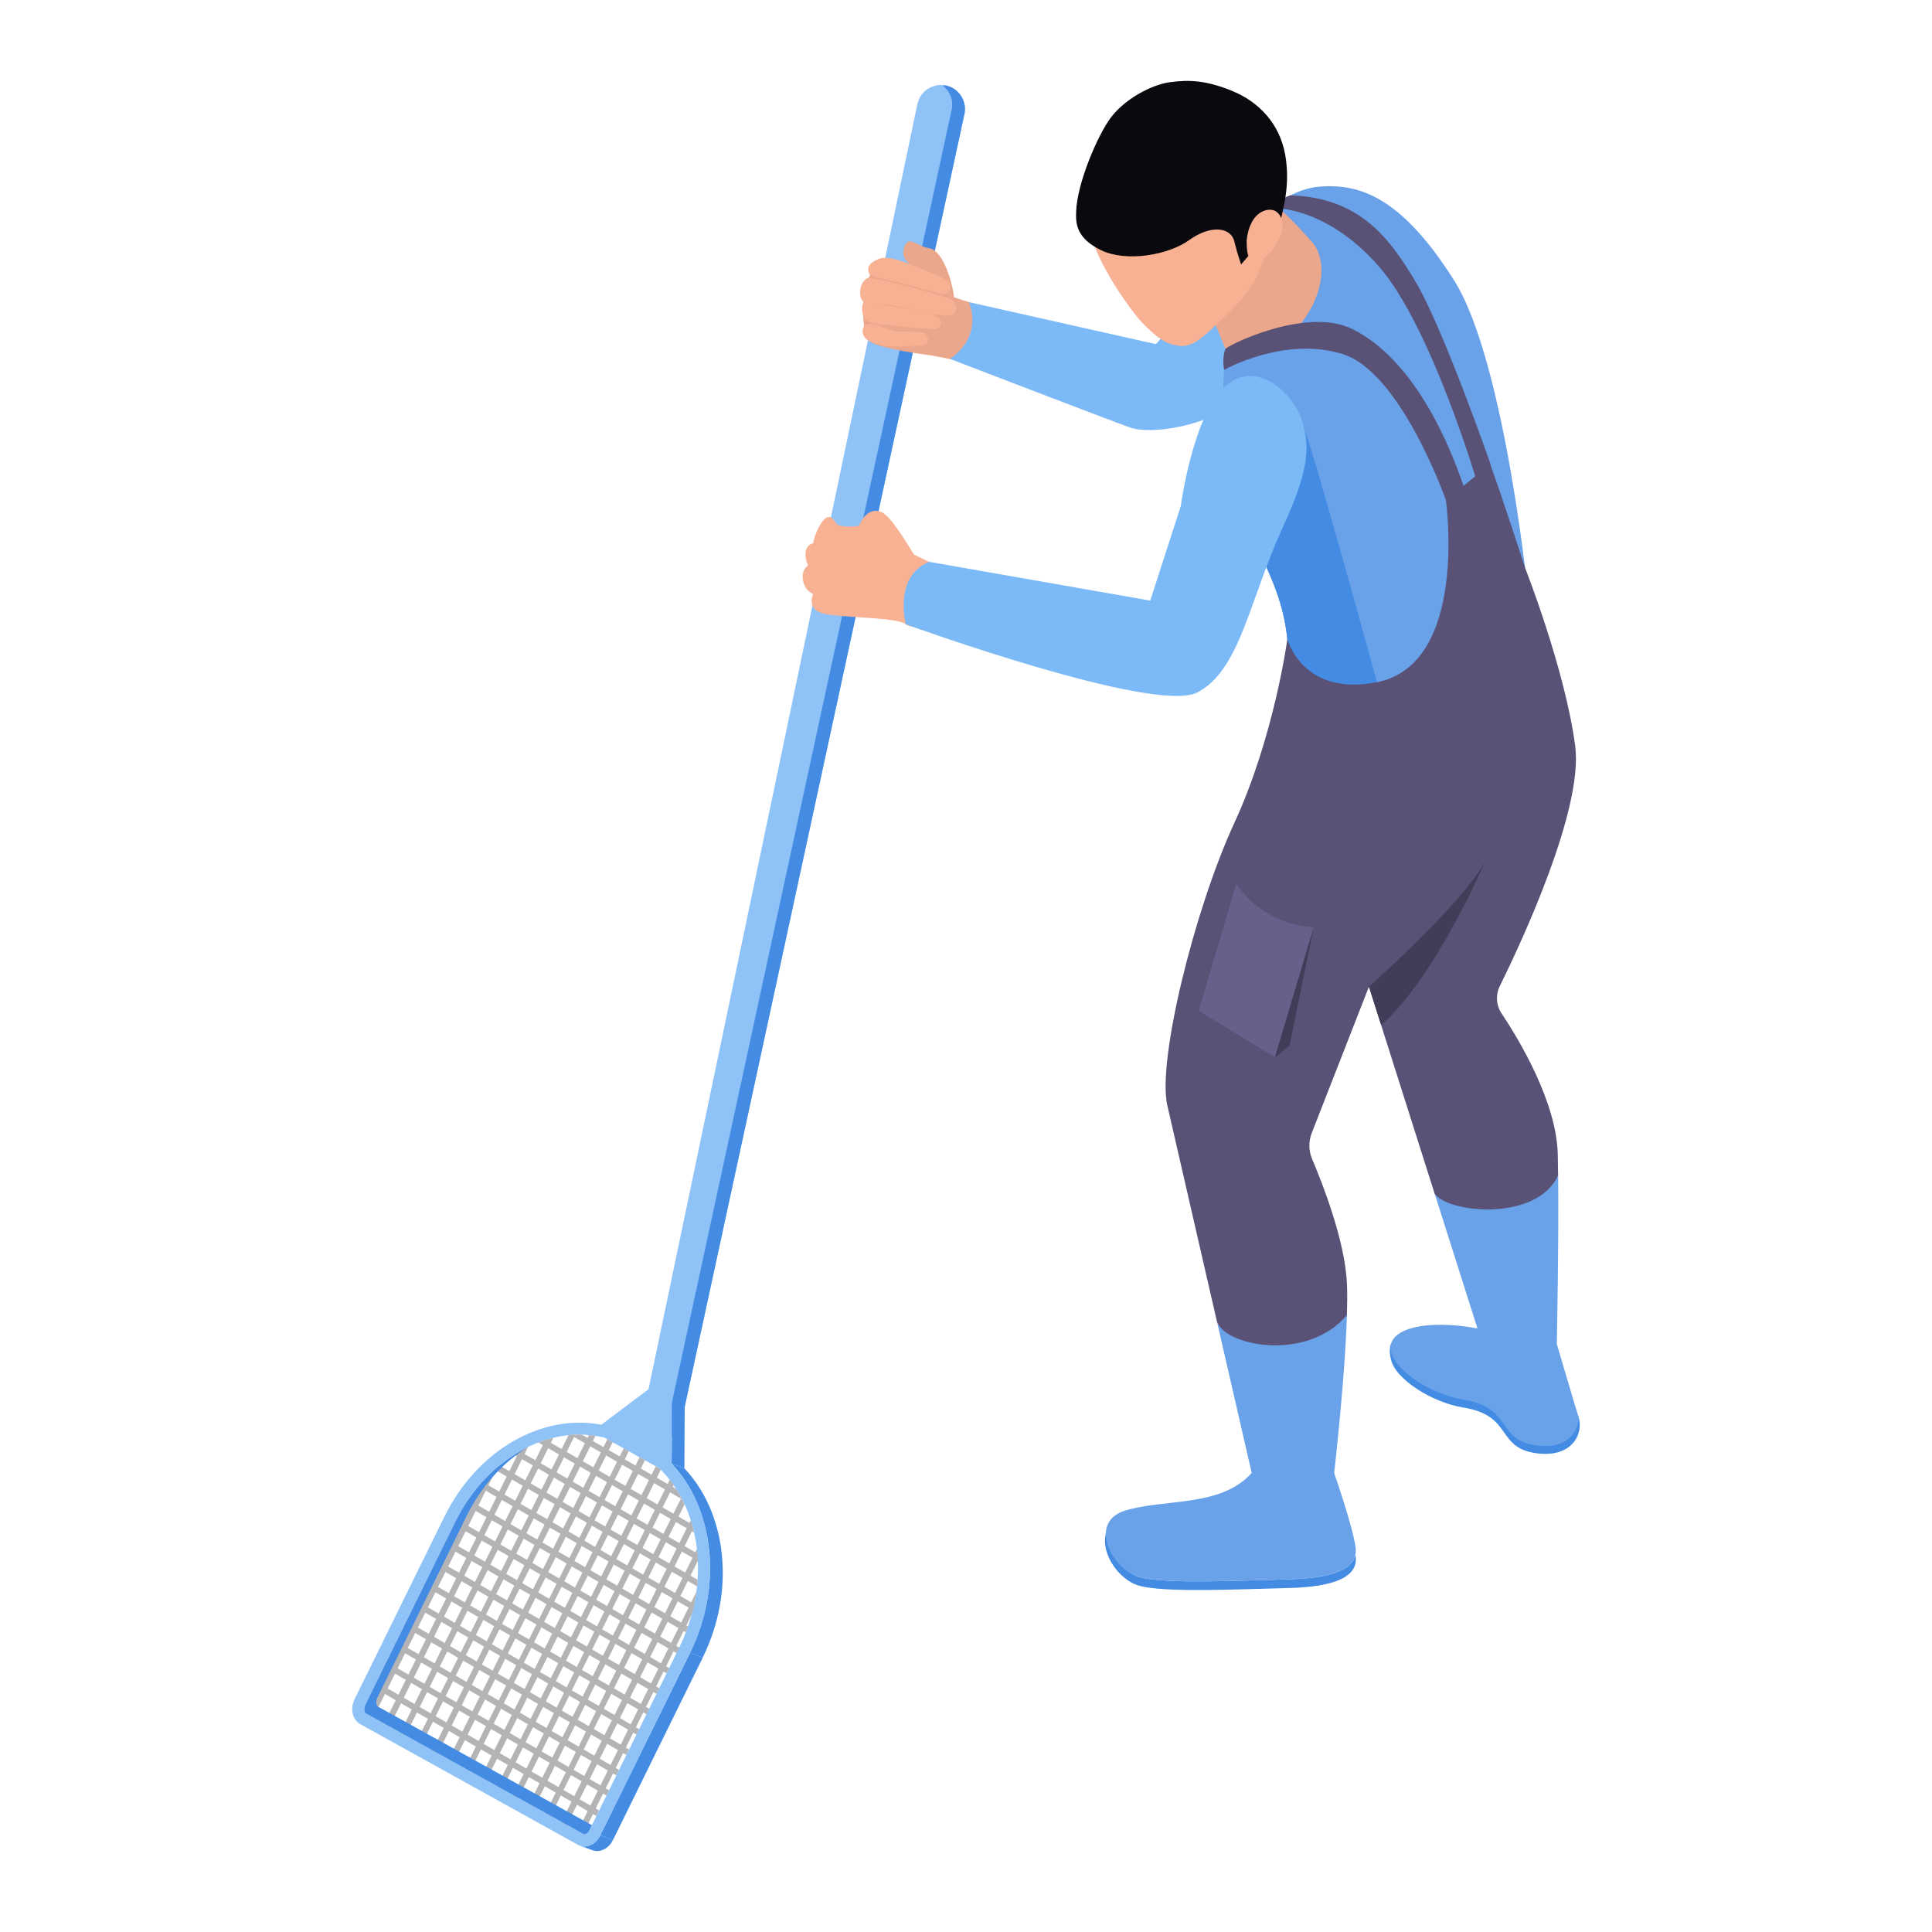
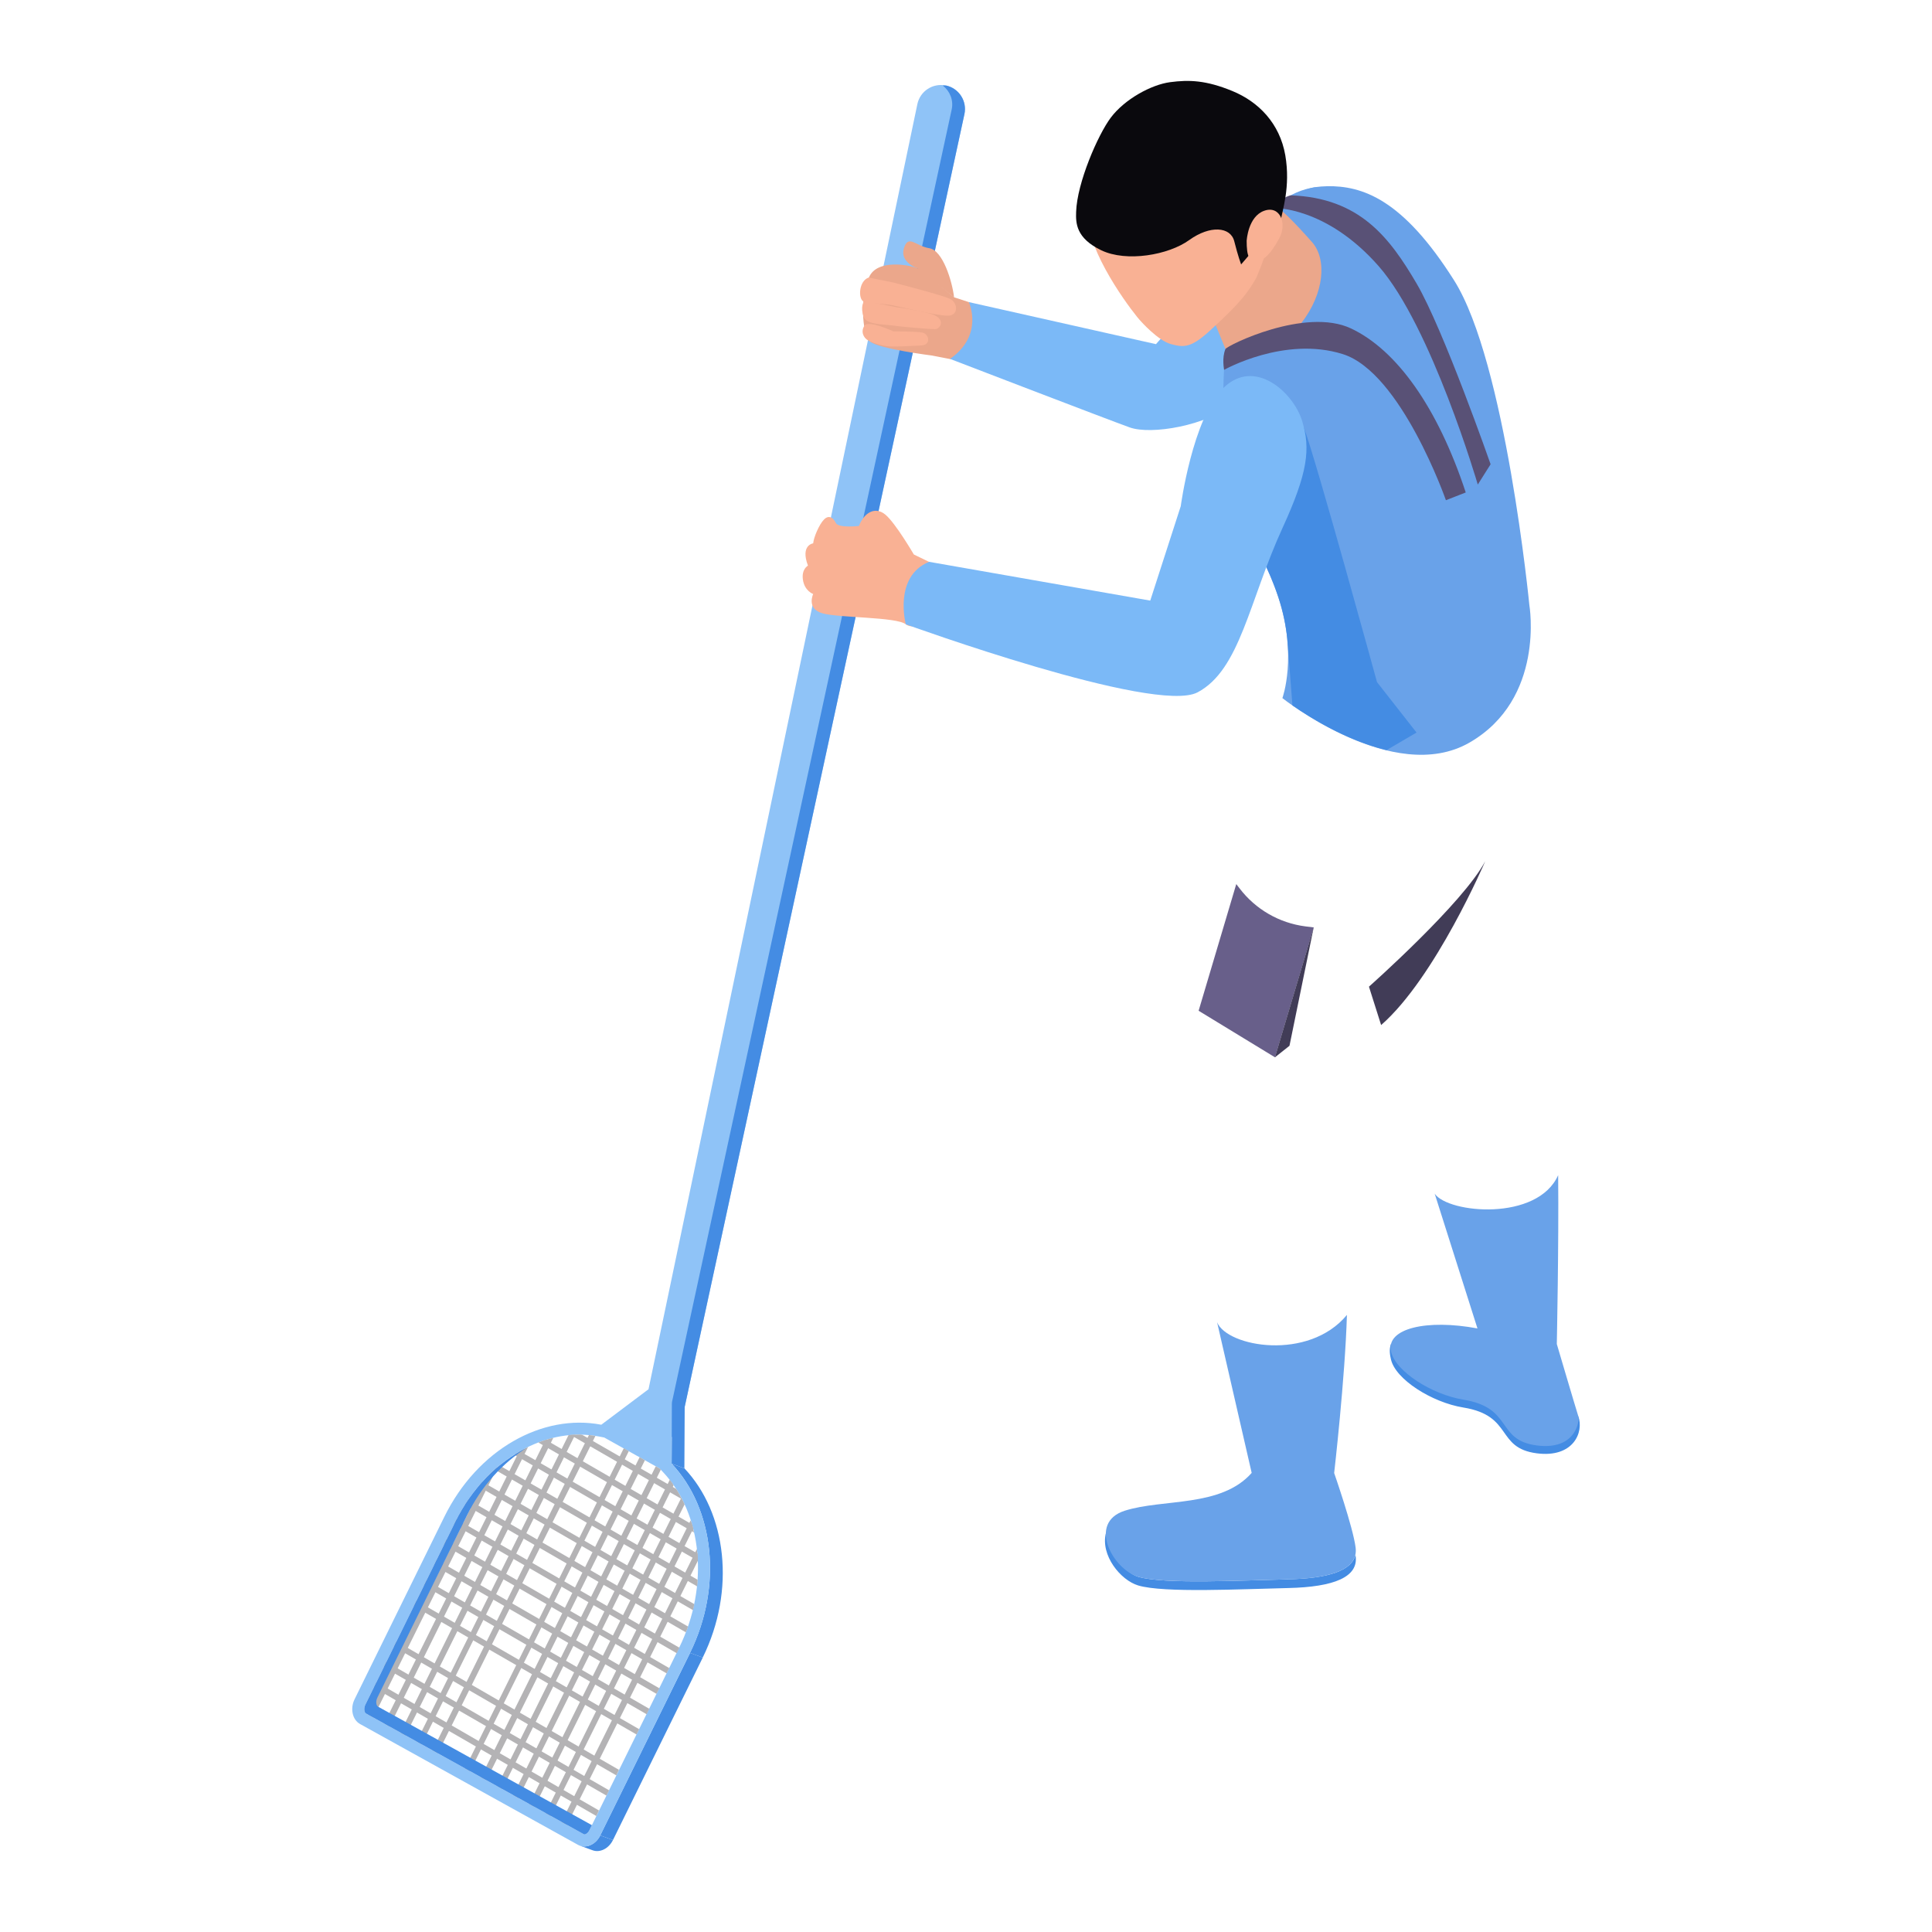
<svg xmlns="http://www.w3.org/2000/svg" id="_02" data-name="02" viewBox="0 0 300 300">
  <path d="m102.03,223.8c-.26,0-.51-.03-.78-.08-2.02-.43-.98-5.98-.55-8L142.45,16.16c.43-2.02,2.4-3.3,4.43-2.88,2.02.43,3.31,2.41,2.88,4.43l-43.44,200.75c-.37,1.76-2.55,5.34-4.28,5.34Z" style="fill: #8fc3f7;" />
  <path d="m146.88,13.28c-.17-.03-.32,0-.49,0,1.1.85,1.7,2.26,1.39,3.71l-43.44,200.75c-.34,1.6-2.17,5.12-3.79,6.55.18.49.41.83.71.89.26.05.52.08.78.08,1.73,0,3.91-5.04,4.28-6.8L149.76,17.7c.42-2.02-.86-4-2.88-4.43Z" style="fill: #448ce3;" />
  <g>
    <g>
      <g>
        <path d="m150.44,46.91l-2.27-.74s-4.07-3.37-4.97-4.14c-.89-.77-6.62-2.03-8.14.78-1.52,2.8-1.29,9.08.05,10.22s9.63,2.18,9.63,2.18l2.77.54s6.97.83,7.69-1.46c.72-2.29-2.49-6.62-4.77-7.36Z" style="fill: #eba78b;" />
        <path d="m142.46,41.65s-2.79-.9-2.1-3.11c.69-2.21,1.82-.33,3.93,0,2.12.33,3.56,5.13,3.86,7.63,0,0-4.95-3.87-5.7-4.52Z" style="fill: #eba78b;" />
        <path d="m138.75,51.46s3.43-.02,4.47.18,1.41,1.91-.13,2c-1.55.09-3.95.2-4.91.16-.96-.04-2.6-.5-3.37-.93s-1.19-1.44-.56-2.32c.63-.88,4.51.92,4.51.92Z" style="fill: #f9b194;" />
        <path d="m134.13,46.85s-.56.77-.04,2.33c.42,1.25,3.05,1.15,4.48,1.36,1.43.21,5.73.57,6.62.57s1.83-1.74-.86-2.44c-2.56-.67-5.13-.96-5.13-.96,0,0-4.3-.94-5.07-.87Z" style="fill: #f9b194;" />
        <path d="m134.91,43.1l3.81.77s7.54,1.94,8.79,2.53,1.43,2.71-.5,2.62c-1.93-.09-6.95-1.31-8.38-1.61-1.43-.3-3.75-.26-4.5-.57-.92-.37-.8-3.24.78-3.75Z" style="fill: #f9b194;" />
-         <path d="m135.11,42.72s-1.3-1.59,1.5-2.57c1.73-.61,5.83,1.36,5.83,1.36,0,0,4.06,1.53,4.75,2.19.69.66.57,2.32-1.22,1.88-1.79-.45-5.24-1.4-6.02-1.61-.77-.21-3.8-.86-4.84-1.24Z" style="fill: #f9b194;" />
      </g>
      <path d="m204.28,29.05s-8.39,1.25-13.46,11.45l-11.32,12.94-29.06-6.53s2.41,5.1-2.92,8.82c0,0,24.58,9.45,27.9,10.64,3.32,1.19,11.94-.25,16.25-3.76,4.31-3.51,11.71-12.79,12.79-17.76,1.09-4.97,2.09-12.65-.19-15.8Z" style="fill: #7bb9f7;" />
    </g>
    <path d="m206.01,28.91c5.54-.09,11.8,1.99,19.79,14.64,7.99,12.65,11.68,50.42,11.68,50.42,0,0,2.5,14.54-9.3,21.34s-29.05-6.91-29.05-6.91c0,0,2.38-6.52-.64-15.66s-7.87-13.03-8.26-20.5c-.4-7.47-2.65-43.02,15.77-43.32Z" style="fill: #69a2e9;" />
    <path d="m197.76,32.3s8.13-.3,16.32,9.03c8.19,9.33,15.39,33.91,15.39,33.91l1.99-3.15s-7.33-20.98-11.5-28.08c-4.17-7.09-8.79-13.29-19.56-13.68,0,0-1.86.47-2.64,1.96Z" style="fill: #595176;" />
    <g>
      <path d="m187.94,48.47l2.35,5.73s8.26.52,11.8-4.06c3.54-4.57,4-9.89,1.63-12.56-2.37-2.67-5.17-5.68-6.83-6.36-1.67-.68-9.22,1.38-8.54,6.36.68,4.98-.4,10.89-.4,10.89Z" style="fill: #eba78b;" />
      <path d="m195.09,43.11s3.5-8.03,3.74-13.87c.24-5.84-1.67-11.52-9.38-14.19-7.71-2.66-12.36.04-15.62,4.53-3.26,4.49-5.68,8.86-4.89,14.94.79,6.08,7.33,14.47,8.19,15.34,0,0,2.66,3.02,4.69,3.57,2.03.56,3.16.59,6.16-2.18,2.99-2.78,5.4-4.97,7.11-8.15Z" style="fill: #f9b194;" />
      <path d="m167.1,32.91c-.06,1.73-.03,4.06,3.9,5.95,3.93,1.89,10.45.74,13.67-1.59,3.22-2.32,6.42-2.09,6.99.21.58,2.31,1.06,3.58,1.06,3.58l1.99-2.32s3.88-2.67,4.13-4.32c.24-1.65,1.59-5.37.74-10.31-.86-4.94-4.13-8.3-8.23-9.98-4.09-1.68-6.71-1.76-9.66-1.37-2.94.39-7.06,2.65-9.21,5.51-2,2.67-5.24,10.13-5.38,14.63Z" style="fill: #0a090d;" />
      <path d="m193.59,37.32s.21-3.7,2.71-4.59c2.5-.89,3.58,2.03,2.35,4.26-1.22,2.23-2.32,3.5-3.49,3.51s-1.58-.53-1.58-3.18Z" style="fill: #f9b194;" />
    </g>
    <path d="m202.47,66.39c-1.49-4.01-8.81,5.34-10.51,12.54,1.78,4.01,4.55,7.76,6.55,13.81.78,2.37,1.19,4.54,1.38,6.49h0s.8,10.3.8,10.3c2.64,1.85,8.37,5.44,14.61,6.95l4.66-2.73-6.14-7.83s-9.35-34.16-11.36-39.54Z" style="fill: #448ce3;" />
-     <path d="m233.17,157.38c-.85-1.28-.96-2.88-.28-4.26,3.36-6.82,13.02-27.47,11.7-37.34-1.59-11.92-7.77-27.59-7.77-27.59-3.39-10.52-5.42-16.13-5.42-16.13l-6.88,5.61s3.58,25.42-10.69,28.26c-11.6,2.3-13.93-6.69-13.93-6.69,0,0-2.03,15.11-8.23,28.54-6.2,13.43-12,36.95-10.41,43.87.85,3.68,4.5,19.58,7.73,33.67,5.41,10.76,19.13,6.78,20.16-1.14.05-1.83.07-3.5,0-4.87-.3-6.62-3.75-15.43-5.4-19.32-.56-1.31-.57-2.77-.05-4.09l8.87-22.69,10.2,32.15c3.03,6.83,16.5,9.63,19.17-2.88-.01-1.12-.03-2.21-.05-3.21-.18-8.13-5.98-17.78-8.72-21.9Z" style="fill: #595176;" />
    <path d="m212.57,153.21s14.65-12.99,18.06-19.49c0,0-7.75,18.11-16.17,25.45l-1.89-5.96Z" style="fill: #413c57;" />
    <path d="m224.52,77.67s-6.94-19.82-16-22.68c-9.06-2.86-18.44,2.44-18.44,2.44,0,0-.38-1.89.21-3.23.25-.56,12.39-6.54,19.49-3.2,7.09,3.34,13.46,12.24,17.82,25.47l-3.07,1.2Z" style="fill: #595176;" />
    <g>
      <path d="m144.27,87.25l-2.37-1.15s-2.85-4.89-4.42-6.19c-1.57-1.3-3.26-.37-4.11,1.76,0,0-3.18.37-3.58-.46s-1.08-1.31-1.84-.54c-.76.77-1.6,2.77-1.68,3.7,0,0-2.02.25-.81,3.46,0,0-1.01.52-.79,2.15.24,1.78,1.6,2.26,1.6,2.26,0,0-1.1,2.28,1.46,3,2.56.72,11.48.54,12.92,1.7,1.44,1.16,5.89-.95,6.2-4.29.31-3.34-2.58-5.4-2.58-5.4Z" style="fill: #f9b194;" />
      <path d="m183.34,78.64s1.82-13.64,6.6-18.37c4.88-4.82,10.88.67,12.24,5.04,1.36,4.4.89,8.11-3.04,16.69-5.2,11.35-6.57,22.02-13.19,25.51-6.62,3.48-45.3-10.57-45.3-10.57,0,0-1.96-7.42,3.62-9.7l34.34,6.02,4.73-14.64Z" style="fill: #7bb9f7;" />
    </g>
    <path d="m191.96,137.27l.53.69c2.48,3.25,6.16,5.37,10.22,5.89l1.29.16-6.02,20.17-11.86-7.23,5.85-19.68Z" style="fill: #685f8a;" />
    <polygon points="203.99 144.01 200.23 162.39 197.97 164.18 203.99 144.01" style="fill: #413c57;" />
    <path d="m200.02,245.24c-7.23.16-19.31.79-23.28-.4-2.32-.7-4.66-4.27-5.01-6.81-.88,3.48,2.27,7.34,5.01,8.16,3.97,1.19,16.05.56,23.28.4,7.23-.16,10.89-1.75,10.49-4.93,0-.06-.03-.16-.04-.23-.54,2.43-4.12,3.67-10.45,3.8Z" style="fill: #448ce3;" />
    <path d="m238.63,224.24c-6.39-.83-3.61-5.85-11.4-7.11-4.81-.78-10.42-5.41-11.23-8.48-.37.95-.12,1.94-.02,2.4.66,3.11,6.36,6.72,11.25,7.51,7.79,1.27,5,6.28,11.4,7.11,5.67.74,7.35-3.26,6.45-5.76-.33,2.11-1.97,4.91-6.45,4.33Z" style="fill: #448ce3;" />
    <path d="m245.08,219.91c-.48-1.51-3.34-11.21-3.34-11.21,0,0,.32-15.4.21-26.22-3.21,7.21-17.04,5.95-19.17,2.88l6.64,20.92c-7.84-1.47-14.19-.03-13.43,3.55.66,3.11,6.36,6.72,11.25,7.51,7.79,1.27,5,6.28,11.4,7.11,6.09.79,6.66-3.86,6.45-4.54Z" style="fill: #69a2e9;" />
    <path d="m207.17,228.71s1.69-14.68,1.98-24.53c-5.96,7.21-18.59,4.98-20.16,1.14,2.85,12.4,5.37,23.39,5.37,23.39-4.77,5.4-13.74,3.98-19.7,5.87-5.8,1.84-1.91,9.07,2.07,10.26,3.97,1.19,16.05.56,23.28.4,7.23-.16,10.89-1.75,10.49-4.93s-3.34-11.6-3.34-11.6Z" style="fill: #69a2e9;" />
  </g>
  <g style="fill: none; isolation: isolate;">
    <polygon points="104.34 217.73 106.32 218.46 106.27 228 104.29 227.28 104.34 217.73" style="fill: #448ce3;" />
    <path d="m92.02,287.31l-1.98-.72c1.14.42,2.51-.26,3.16-1.59l1.98.72c-.65,1.33-2.02,2.01-3.16,1.59Z" style="fill: #448ce3;" />
    <polygon points="107.15 256.66 109.13 257.38 95.18 285.72 93.2 285 107.15 256.66" style="fill: #448ce3;" />
    <path d="m104.29,227.28l1.98.72c6.55,6.92,8.01,18.91,2.85,29.38l-1.98-.72c5.15-10.47,3.7-22.46-2.85-29.38Z" style="fill: #448ce3;" />
    <g>
      <path d="m104.29,227.28l.04-9.55-3.63-2.01-7.33,5.51c-9.12-1.76-19.22,3.82-24.37,14.29l-13.94,28.34c-.71,1.44-.35,3.17.84,3.84l33.86,18.77c1.19.66,2.74-.01,3.45-1.46l13.94-28.34c5.15-10.47,3.7-22.46-2.85-29.38Zm1.18,28.56l-13.94,28.34c-.24.49-.61.67-.78.67-.04,0-.06,0-.08-.02l-33.86-18.77c-.21-.11-.39-.73-.07-1.38l13.94-28.34c4.05-8.24,11.63-13.57,19.31-13.57,1.02,0,2.04.1,3.03.29l.81.16,8.59,4.8.51.54c6.18,6.53,7.22,17.75,2.54,27.27Z" style="fill: #8fc3f7;" />
      <g>
        <path d="m77.21,227.87l-19.24,38.81-.82-.45,18.15-36.53c.6-.67,1.23-1.27,1.9-1.83Z" style="fill: #b4b3b5;" />
        <path d="m81.99,224.7l-21.51,43.4-.82-.49,20.92-42.17c.45-.26.93-.52,1.42-.75Z" style="fill: #b4b3b5;" />
        <path d="m85.91,223.28l-22.93,46.2-.82-.45,22.52-45.42c.41-.15.82-.26,1.23-.34Z" style="fill: #b4b3b5;" />
        <path d="m89.31,222.79l-23.83,48.07-.78-.45,23.57-47.55c.34-.07.67-.07,1.05-.07Z" style="fill: #b4b3b5;" />
        <path d="m92.45,222.98l-24.46,49.27-.82-.45,24.28-48.97c.34.04.67.07,1.01.15Z" style="fill: #b4b3b5;" />
-         <polygon points="95.14 223.95 70.49 273.63 69.67 273.18 94.32 223.46 95.14 223.95" style="fill: #b4b3b5;" />
        <polygon points="97.64 225.33 72.99 275.05 72.21 274.6 96.86 224.88 97.64 225.33" style="fill: #b4b3b5;" />
        <polygon points="100.14 226.75 75.53 276.43 74.67 275.98 99.32 226.27 100.14 226.75" style="fill: #b4b3b5;" />
        <polygon points="102.61 228.21 78 277.81 77.21 277.36 101.82 227.69 102.42 228.02 102.61 228.21" style="fill: #b4b3b5;" />
        <path d="m104.59,230.64l-24.09,48.56-.82-.45,24.32-48.97c.22.26.45.56.6.86Z" style="fill: #b4b3b5;" />
        <path d="m106.31,233.59l-23.31,46.99-.82-.45,23.61-47.55c.19.34.37.67.52,1.01Z" style="fill: #b4b3b5;" />
        <path d="m107.65,237.36l-22.15,44.63-.78-.45,22.52-45.46c.19.41.3.82.41,1.27Z" style="fill: #b4b3b5;" />
        <path d="m108.36,242.36l-20.32,41.01-.86-.45,21.03-42.39c.07.6.15,1.2.15,1.83Z" style="fill: #b4b3b5;" />
-         <path d="m108.14,247.18c-.15,1.12-.37,2.28-.67,3.4l-16.92,34.18-.82-.45,18.41-37.13Z" style="fill: #b4b3b5;" />
      </g>
      <polygon points="93.01 281.13 92.6 281.99 58.05 262.05 58.46 261.19 93.01 281.13" style="fill: #b4b3b5;" />
      <polygon points="94.58 278 94.17 278.82 59.58 258.87 59.99 258.05 94.58 278" style="fill: #b4b3b5;" />
      <polygon points="96.11 274.82 95.7 275.68 61.15 255.7 61.56 254.88 96.11 274.82" style="fill: #b4b3b5;" />
-       <polygon points="97.68 271.65 97.27 272.51 62.72 252.56 63.13 251.7 97.68 271.65" style="fill: #b4b3b5;" />
      <polygon points="99.25 268.51 98.84 269.33 64.25 249.39 64.66 248.56 99.25 268.51" style="fill: #b4b3b5;" />
      <polygon points="100.82 265.34 100.41 266.19 65.82 246.21 66.23 245.39 100.82 265.34" style="fill: #b4b3b5;" />
      <polygon points="102.39 262.16 101.94 263.02 67.39 243.07 67.8 242.21 102.39 262.16" style="fill: #b4b3b5;" />
      <polygon points="103.92 259.02 103.51 259.84 68.92 239.9 69.33 239.04 103.92 259.02" style="fill: #b4b3b5;" />
      <path d="m105.49,255.85l-.41.86-34.59-19.98.19-.37c.07-.15.15-.3.22-.45l34.59,19.94Z" style="fill: #b4b3b5;" />
      <path d="m106.83,252.56c-.07.3-.19.6-.34.9l-34.29-19.8c.19-.26.34-.52.52-.78l34.1,19.68Z" style="fill: #b4b3b5;" />
      <path d="m107.8,249.09c-.04.3-.11.63-.19.93l-33.32-19.2c.19-.26.41-.49.64-.71l32.87,18.97Z" style="fill: #b4b3b5;" />
      <path d="m108.32,245.32c0,.34-.04.67-.07,1.01l-31.41-18.12c.22-.26.49-.45.75-.64l30.74,17.74Z" style="fill: #b4b3b5;" />
      <path d="m108.36,242.36l-28.5-16.47c.3-.19.6-.37.9-.52l27.56,15.87c0,.37.04.75.04,1.12Z" style="fill: #b4b3b5;" />
      <path d="m107.76,237.96l-24.17-13.97c.37-.15.78-.3,1.16-.41l22.67,13.11c.15.41.26.82.34,1.27Z" style="fill: #b4b3b5;" />
      <path d="m105.9,232.8l-17.29-9.97c.45-.04.93-.07,1.38-.07.15,0,.26,0,.41.04l14.6,8.4c.34.52.63,1.05.9,1.61Z" style="fill: #b4b3b5;" />
      <path d="m58.67,264.98c-.21-.11-.39-.73-.07-1.38l13.94-28.34c2.23-4.53,5.53-8.12,9.32-10.49-4.57,2.26-8.6,6.31-11.18,11.57l-13.94,28.34c-.32.65-.14,1.26.07,1.38l33.86,18.77s.05.02.08.02c.18,0,.54-.18.78-.67l.38-.77-33.24-18.42Z" style="fill: #448ce3;" />
    </g>
  </g>
</svg>